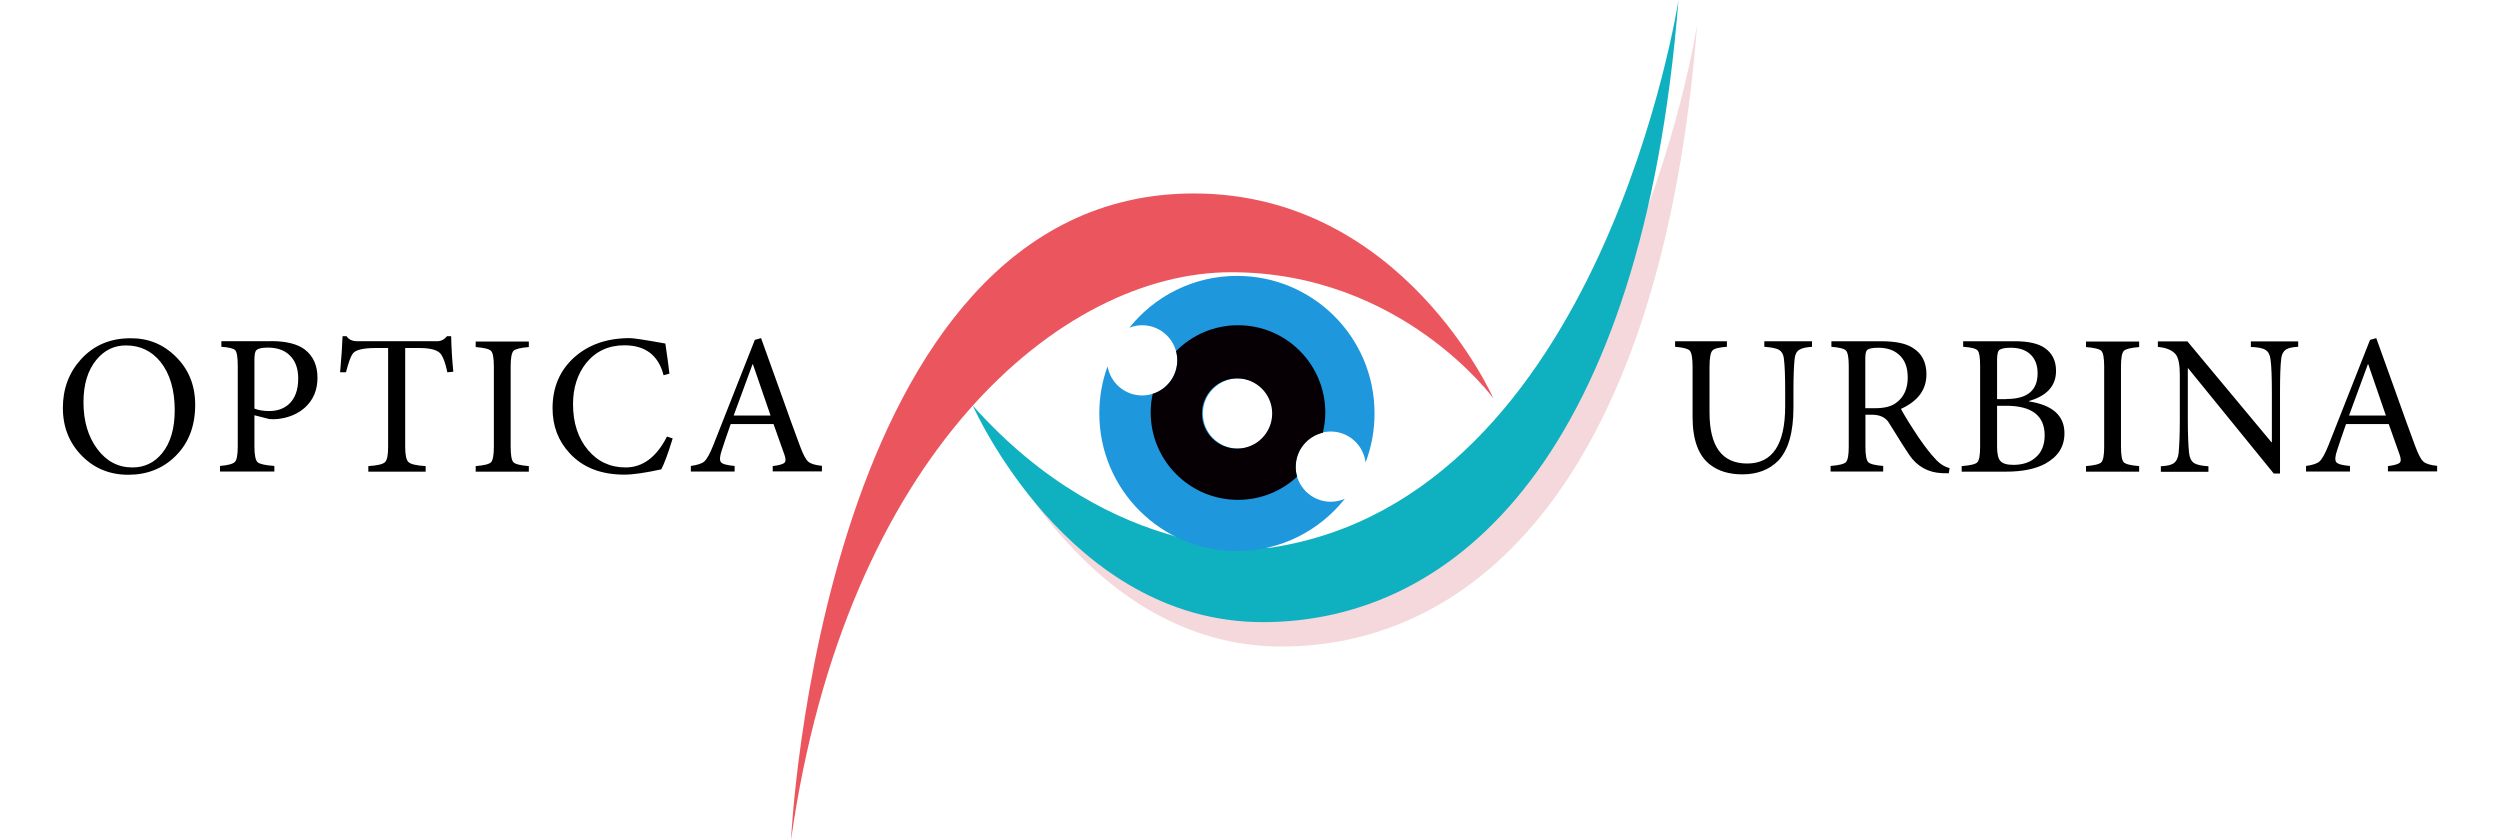
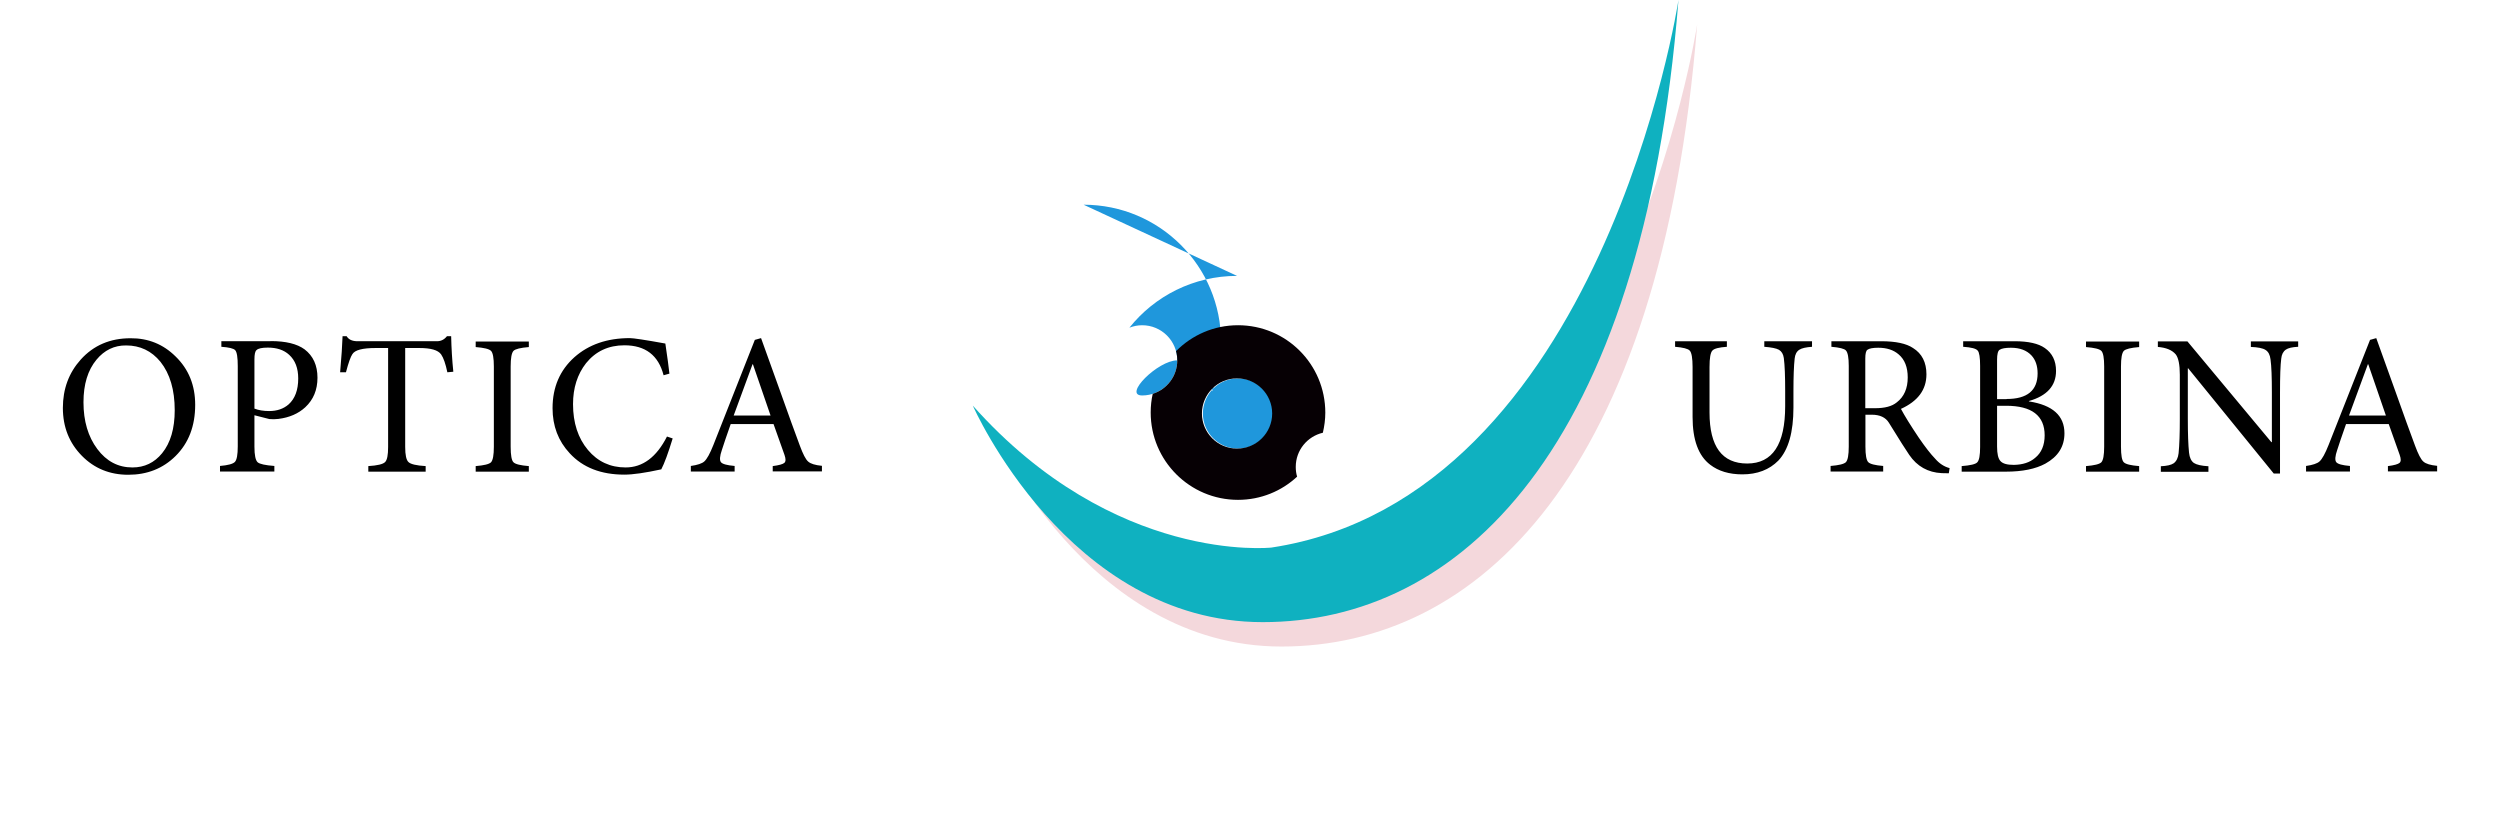
<svg xmlns="http://www.w3.org/2000/svg" height="840" viewBox="35.4 43 1751.3 619.6" width="2500">
  <path d="m118.5 305.9c9.7 9.4 14.5 21.3 14.5 35.7 0 15.6-4.8 28.2-14.5 37.8-9.3 9.2-20.9 13.8-34.9 13.8-13.5 0-24.9-4.6-34.1-13.9-9.4-9.5-14.1-21.3-14.1-35.4 0-14 4.4-25.9 13.2-35.7 9.5-10.5 21.7-15.7 36.7-15.7 13-.1 24.1 4.4 33.2 13.4zm-58.3 2.4c-6.4 7.7-9.6 18.2-9.6 31.4 0 13.9 3.4 25.4 10.2 34.5s15.4 13.6 25.9 13.6c8.9 0 16.2-3.5 21.9-10.5 6.2-7.6 9.3-18.2 9.3-31.7 0-15-3.5-26.9-10.5-35.7-6.6-8.1-15.1-12.1-25.3-12.1-8.8-.1-16.1 3.5-21.9 10.5zm128.5-13.7c11.1 0 19.4 2 25 6.1 6.3 4.8 9.5 11.8 9.5 20.9 0 9-3 16.2-9 21.8-5.1 4.7-11.7 7.6-19.8 8.6-2.3.3-4.5.3-6.7.1l-11-2.8v23.2c0 6.2.8 10.1 2.4 11.5 1.5 1.3 5.6 2.2 12.3 2.7v4.1h-40.1v-4.1c5.9-.5 9.6-1.5 11-3s2.1-5.3 2.1-11.4v-59.2c0-6.4-.6-10.4-1.9-11.8-1.2-1.3-4.6-2.1-10.2-2.5v-4.1h36.4zm-12 49.8c3.1 1.2 6.7 1.8 10.8 1.8 5.8 0 10.6-1.6 14.4-4.9 4.7-4.2 7.1-10.6 7.1-19.1 0-7.6-2.2-13.4-6.7-17.5-3.9-3.6-9.2-5.3-15.7-5.3-4.3 0-7.1.6-8.3 1.8-1.1.8-1.6 3.1-1.6 7zm142.3-26.8c-1.3-6.2-2.8-10.6-4.6-13.2-2.3-3.2-7.6-4.7-16.1-4.7h-10.4v73c0 5.9.8 9.6 2.4 11.1 1.6 1.6 5.8 2.6 12.7 3v4.1h-42.3v-4.1c6.7-.4 10.9-1.4 12.4-3 1.5-1.5 2.2-5.2 2.2-11.1v-73h-9.2c-9.7 0-15.4 1.5-17.2 4.6-1.2 1.7-2.8 6.1-4.7 13.3h-4.3c1-11.4 1.6-20.3 1.8-26.6h3c1.5 2.5 4.2 3.7 8.1 3.7h58.5c3 0 5.4-1.2 7.4-3.7h3.1c.2 8.8.7 17.5 1.6 26.2zm20.9 73.3v-4.1c6.1-.5 9.9-1.4 11.3-2.8 1.4-1.5 2.1-5.3 2.1-11.5v-59.2c0-6.2-.7-10.1-2.1-11.5s-5.1-2.3-11.3-2.8v-4.1h39.2v4.1c-6.1.5-9.9 1.4-11.3 2.8-1.4 1.5-2.1 5.3-2.1 11.5v59.2c0 6.3.7 10.2 2.1 11.5 1.4 1.4 5.1 2.3 11.3 2.8v4.1zm145.3-24.5c-3.3 10.8-6.1 18.4-8.4 22.8-11.9 2.6-21 3.9-27.2 3.9-17.2 0-30.6-5.2-40.3-15.7-8.5-9.1-12.7-20.2-12.7-33.3 0-15.5 5.4-28 16.1-37.6 10.6-9.4 24.2-14.1 40.9-14.1 2.6 0 11.3 1.3 26.2 4 1.5 10.1 2.5 17.5 3 22.2l-4.3 1.2c-3.8-14.7-13.4-22.1-28.9-22.1-11.7 0-21.2 4.4-28.3 13.2-6.4 8.2-9.6 18.3-9.6 30.2 0 13.8 3.7 25.1 11 33.8 7.2 8.6 16.5 12.9 27.8 12.9 12.6 0 22.8-7.6 30.5-22.8zm73.8 24.5v-4.1c4.6-.6 7.5-1.4 8.6-2.4s1.1-2.9.1-5.8l-8.1-22.8h-31.6c-3.1 8.7-5.2 15.1-6.5 19.1-1.6 4.6-1.8 7.6-.7 9s4.4 2.3 10.1 2.8v4.1h-32.3v-4.1c4.9-.7 8.2-1.8 9.9-3.3 2-1.8 4.2-5.8 6.7-12.1l30.6-77.6 4.6-1.3 14.2 39.5c6 16.9 10.8 30.2 14.4 39.8 2.3 6.2 4.3 10.2 6.2 11.8 1.8 1.6 5.1 2.6 10.1 3.1v4.1h-36.3zm-14.6-79.2h-.3l-13.9 37.8h27.2zm781.3-12.9c-4.5.3-7.7 1-9.5 2.2-2 1.3-3.1 3.5-3.4 6.5-.6 5.3-.9 13.3-.9 24v12.1c0 18.2-3.7 31.2-11.1 39.1-6.7 6.8-15.6 10.2-26.6 10.2-9.7 0-17.6-2.4-23.7-7.1-8.7-6.6-13-18.4-13-35.2v-36.9c0-6.5-.7-10.6-2.1-12.1-1.3-1.4-4.9-2.3-10.8-2.8v-4.1h38.2v4.1c-5.8.4-9.4 1.3-10.7 2.8-1.4 1.5-2.1 5.5-2.1 12.1v33.6c0 25.1 9.3 37.6 27.8 37.6 18.7 0 28-14.1 28-42.3v-11.1c0-11-.3-19.1-1-24.4-.4-2.9-1.6-4.9-3.6-6.1-2-1.1-5.6-1.8-10.8-2.2v-4.1h35.2v4.1zm100.8 93.3c-2.4 0-4.1-.1-5.2-.1-10.2-.5-18.2-5-24-13.5-2.1-3-7.1-10.9-15-23.7-2.4-3.9-6.6-5.9-12.6-5.9h-4.7v23.5c0 6.2.7 10.1 2.1 11.5s5 2.3 11 2.8v4.1h-38.8v-4.1c6.1-.5 9.9-1.4 11.3-2.8 1.4-1.5 2.1-5.3 2.1-11.5v-59.5c0-6.1-.7-9.9-2.1-11.4-1.2-1.3-4.7-2.2-10.7-2.7v-4.1h36.7c10.8 0 18.6 1.7 23.5 5 6.6 4.1 9.9 10.6 9.9 19.4 0 11.4-6.3 19.8-18.8 25.5 2.7 5.1 7.1 12.2 13.2 21.3 4.8 7 8.8 12.1 12 15.4 3.1 3.6 6.6 5.9 10.7 7zm-54.4-48c7.2 0 12.5-1.4 16-4.3 5.4-4.1 8.1-10.3 8.1-18.4 0-7.5-2.2-13.2-6.7-17-3.8-3.3-8.8-4.9-15-4.9-4 0-6.7.5-8 1.5-1.1.7-1.6 2.9-1.6 6.5v36.6zm113.6-5c17.4 2.7 26.1 10.5 26.1 23.5 0 9.8-4.7 17.2-14.1 22.4-7.2 3.9-16.9 5.9-29 5.9h-32.7v-4.1c6.4-.5 10.3-1.4 11.5-2.8 1.4-1.4 2.1-5.1 2.1-11.3v-59.8c0-6.2-.6-10-1.8-11.3-1.2-1.5-4.7-2.4-10.7-2.8v-4.1h38c10.1 0 17.5 1.7 22.2 5 5.5 3.8 8.3 9.4 8.3 16.9 0 11-6.7 18.4-20 22.2v.3zm-16.6-1.8c15.3 0 22.9-6.3 22.9-18.9 0-5.5-1.5-10-4.6-13.3-3.5-3.7-8.5-5.6-15.1-5.6-4 0-6.8.5-8.3 1.5-1.3.8-1.9 3.3-1.9 7.4v29h7zm-7 35.1c0 5.3.8 8.9 2.5 10.7 1.7 1.9 4.9 2.8 9.8 2.8 6.6-.1 11.9-1.8 15.8-5.2 4.6-3.7 7-9.3 7-16.6 0-14.5-9.5-21.8-28.4-21.8h-6.7zm65.6 18.5v-4.1c6.1-.5 9.9-1.4 11.3-2.8 1.4-1.5 2.1-5.3 2.1-11.5v-59.2c0-6.2-.7-10.1-2.1-11.5s-5.1-2.3-11.3-2.8v-4.1h39.2v4.1c-6.1.5-9.9 1.4-11.3 2.8-1.4 1.5-2.1 5.3-2.1 11.5v59.2c0 6.3.7 10.2 2.1 11.5 1.4 1.4 5.1 2.3 11.3 2.8v4.1zm156.4-92.1c-4.2.2-7.3.9-9 2.1-2 1.4-3.1 3.6-3.4 6.7-.6 4.5-.9 12.9-.9 25v59.7h-4.6l-63.1-77.6h-.3v37.2c0 11 .3 19.3.9 25 .4 3.7 1.6 6.2 3.6 7.6 2 1.3 5.5 2.1 10.7 2.4v4.1h-35.1v-4.1c4.4-.2 7.6-.9 9.5-2.2 2-1.5 3.2-3.9 3.6-7.4.6-6.1.9-14.6.9-25.3v-32.6c0-7.4-1-12.4-3-15-2.7-3.2-7.1-5-13.2-5.5v-4.1h21.8l61.9 74.3h.4v-36.4c0-11.5-.3-19.7-1-24.6-.4-3.4-1.6-5.7-3.7-7-2-1.3-5.6-2-10.8-2.2v-4.1h34.9v4zm66.3 92.1v-4.1c4.6-.6 7.5-1.4 8.6-2.4s1.1-2.9.1-5.8l-8.1-22.8h-31.5c-3.1 8.7-5.2 15.1-6.5 19.1-1.6 4.6-1.8 7.6-.7 9s4.4 2.3 10.1 2.8v4.1h-32.4v-4.1c4.9-.7 8.2-1.8 9.9-3.3 2-1.8 4.2-5.8 6.7-12.1l30.6-77.6 4.6-1.3 14.2 39.5c6 16.9 10.8 30.2 14.4 39.8 2.3 6.2 4.3 10.2 6.2 11.8 1.8 1.6 5.1 2.6 10.1 3.1v4.1h-36.3zm-14.5-79.2h-.3l-13.9 37.8h27.2z" />
-   <path d="m572.5 662.6s22.2-476.9 297.1-476.9c154.4 0 221 151.2 221 151.2s-67.7-93.1-193.5-93.1-284.4 134.4-324.6 418.8z" fill="#eb555e" />
  <path d="m720.4 360.2s70 159.7 213.8 159.7 280.2-124.8 306.7-458.9c0 0-56 366.9-300.3 403.9-.1 0-115.7 12.6-220.2-104.7z" fill="#f4d8dc" />
  <path d="m706.6 342.2s70 159.7 213.8 159.7 280.2-124.8 306.7-458.9c0 0-56 366.9-300.3 403.9-.1 0-115.7 12.6-220.2-104.7z" fill="#0fb1c0" />
-   <path d="m901.5 246.5c-32.1 0-60.8 14.9-79.4 38.2 2.9-1.1 6.1-1.8 9.4-1.8 14.3 0 25.9 11.6 25.9 25.9s-11.6 25.9-25.9 25.9c-12.8 0-23.4-9.3-25.5-21.5-4 10.8-6.1 22.6-6.1 34.8 0 56.1 45.5 101.5 101.5 101.5 32.3 0 61-15.1 79.6-38.6-3.2 1.4-6.7 2.2-10.4 2.2-14.3 0-25.9-11.6-25.9-25.9s11.6-25.9 25.9-25.9c13.2 0 24.1 9.9 25.7 22.8 4.3-11.2 6.6-23.4 6.6-36.1.1-56.1-45.3-101.5-101.4-101.5zm.7 127.4c-14.3 0-25.9-11.6-25.9-25.9s11.6-25.9 25.9-25.9 25.9 11.6 25.9 25.9-11.6 25.9-25.9 25.9z" fill="#1f97dc" />
+   <path d="m901.5 246.5c-32.1 0-60.8 14.9-79.4 38.2 2.9-1.1 6.1-1.8 9.4-1.8 14.3 0 25.9 11.6 25.9 25.9s-11.6 25.9-25.9 25.9s11.6-25.9 25.9-25.9c13.2 0 24.1 9.9 25.7 22.8 4.3-11.2 6.6-23.4 6.6-36.1.1-56.1-45.3-101.5-101.4-101.5zm.7 127.4c-14.3 0-25.9-11.6-25.9-25.9s11.6-25.9 25.9-25.9 25.9 11.6 25.9 25.9-11.6 25.9-25.9 25.9z" fill="#1f97dc" />
  <path d="m902.2 282.9c-17.9 0-34 7.3-45.7 19.1.6 2.2.9 4.5.9 6.8 0 11.6-7.6 21.4-18.1 24.7-1 4.4-1.5 9-1.5 13.8 0 35.5 28.8 64.4 64.4 64.4 16.9 0 32.2-6.5 43.6-17.1-.7-2.3-1-4.7-1-7.2 0-12.3 8.5-22.5 20-25.2 1.1-4.8 1.8-9.7 1.8-14.8 0-35.7-28.8-64.5-64.4-64.5zm-.7 91c-14.3 0-25.9-11.6-25.9-25.9s11.6-25.9 25.9-25.9 25.9 11.6 25.9 25.9-11.6 25.9-25.9 25.9z" fill="#060004" />
</svg>